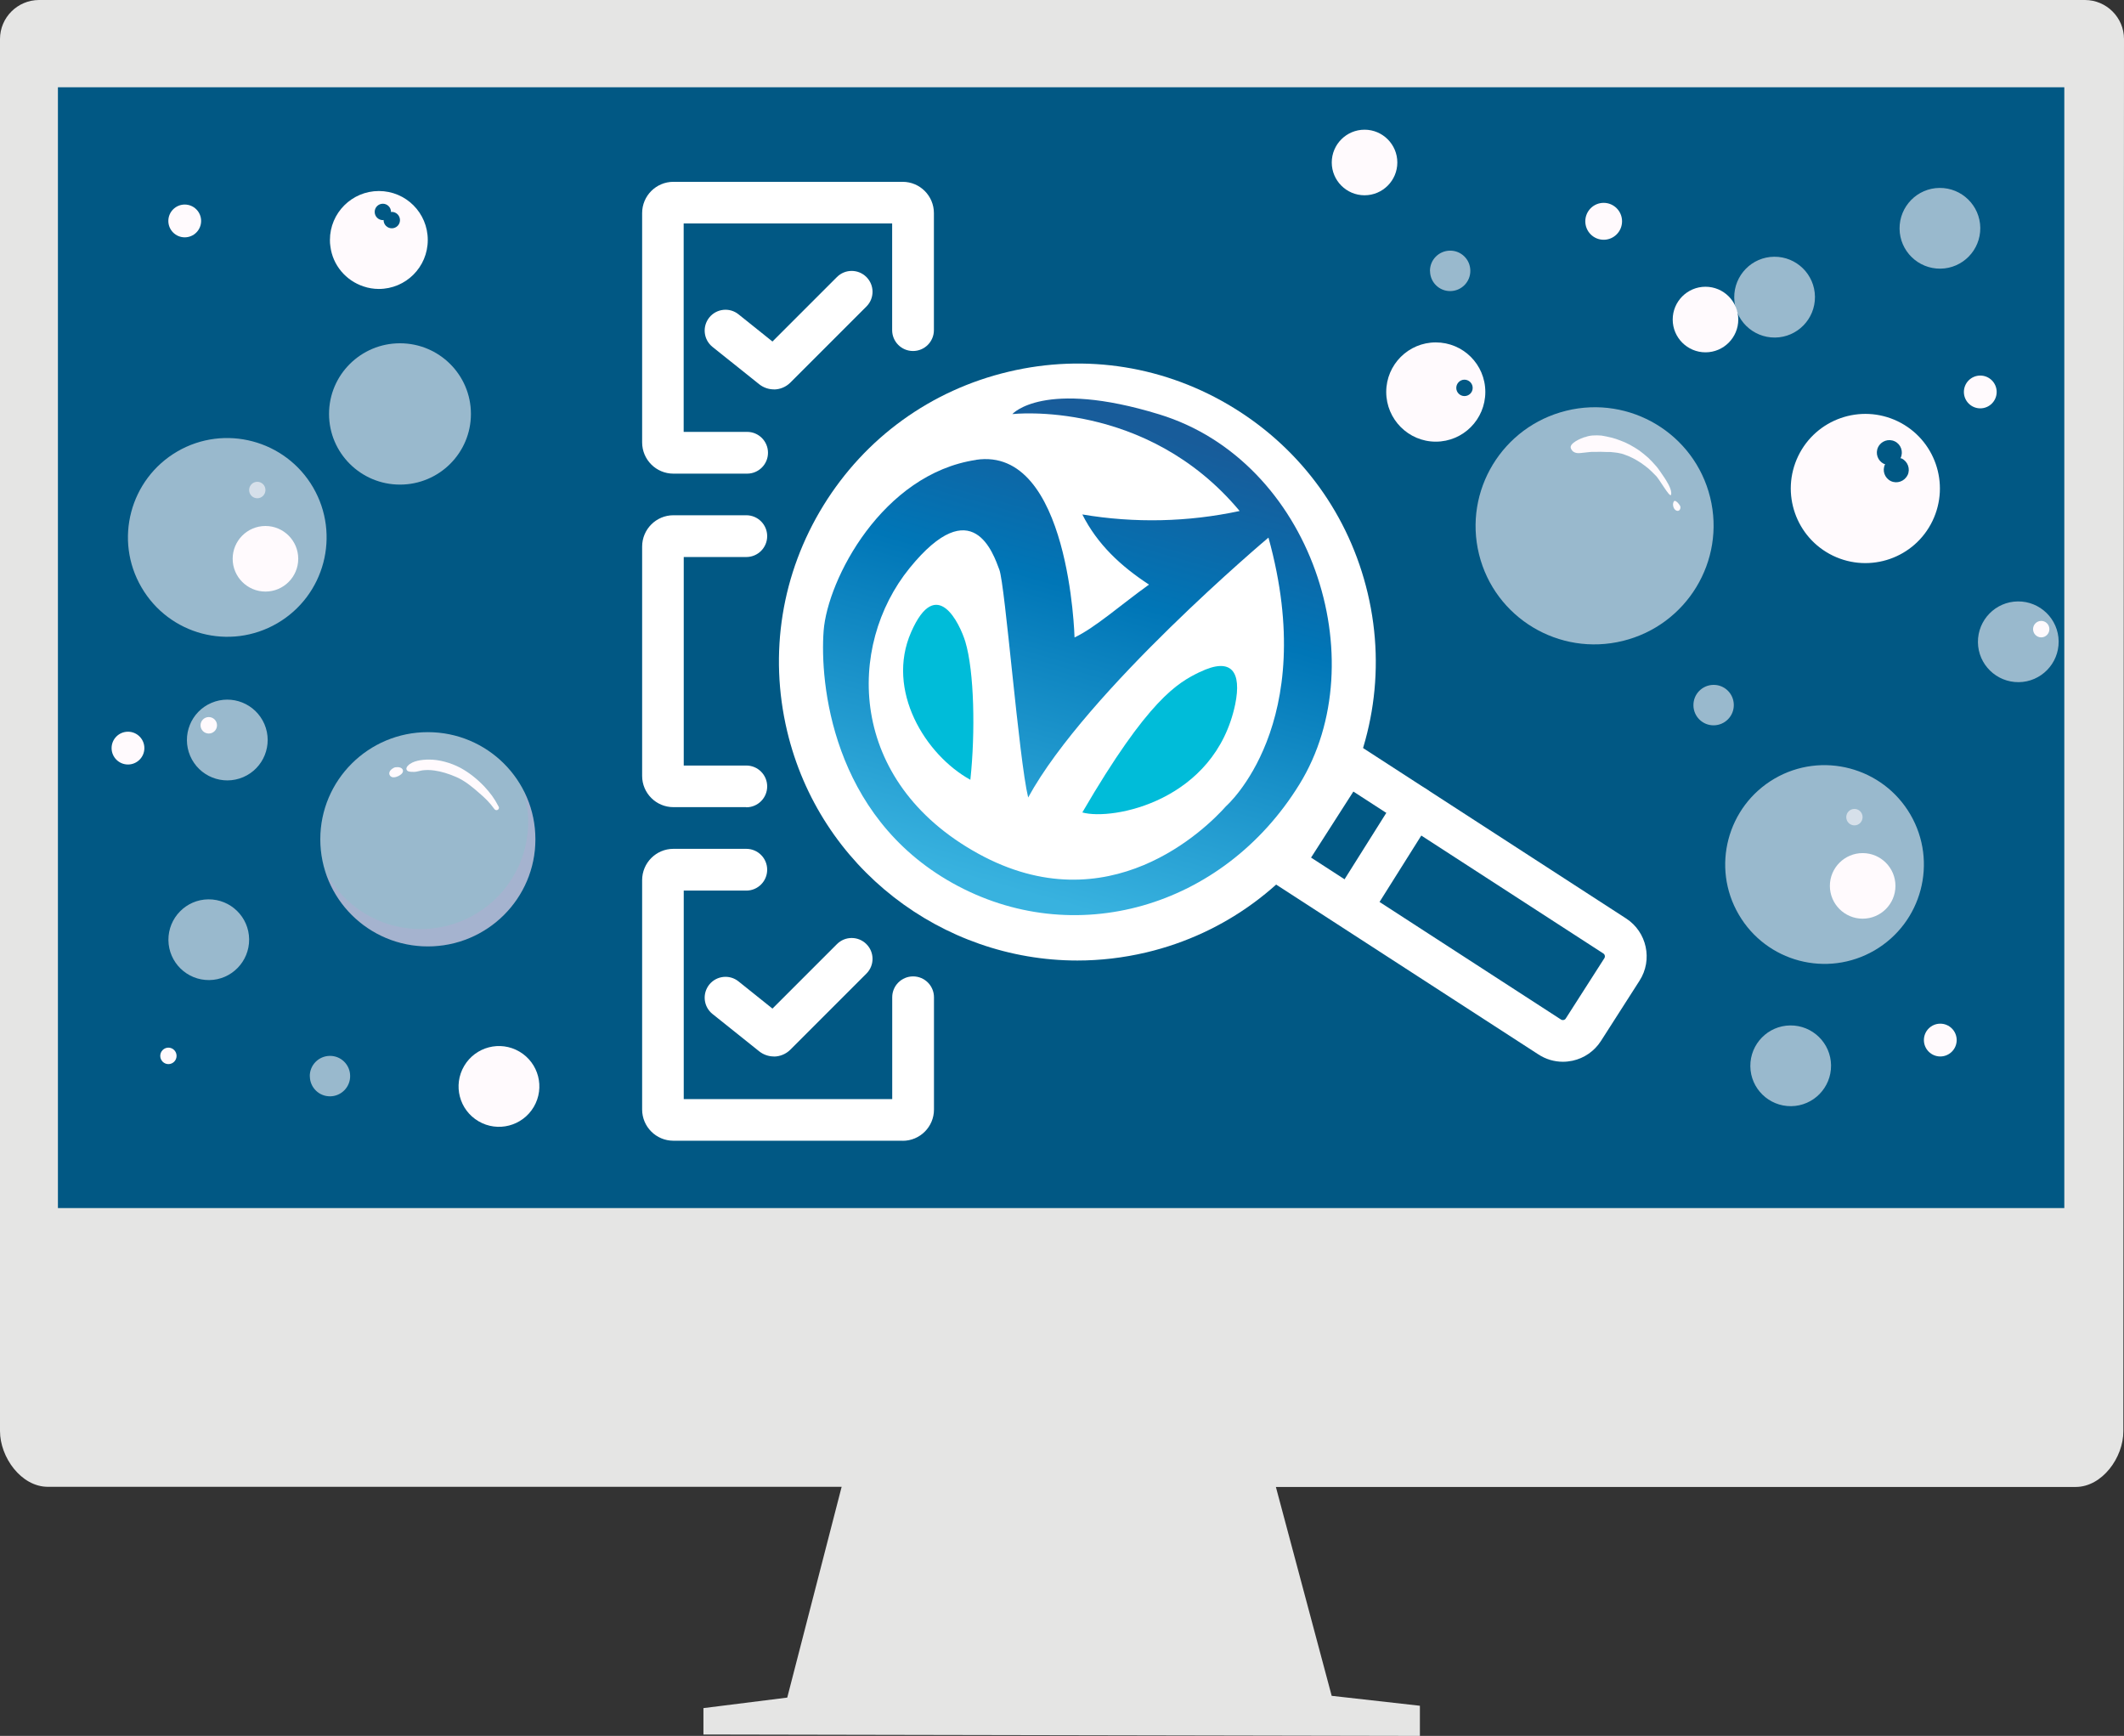
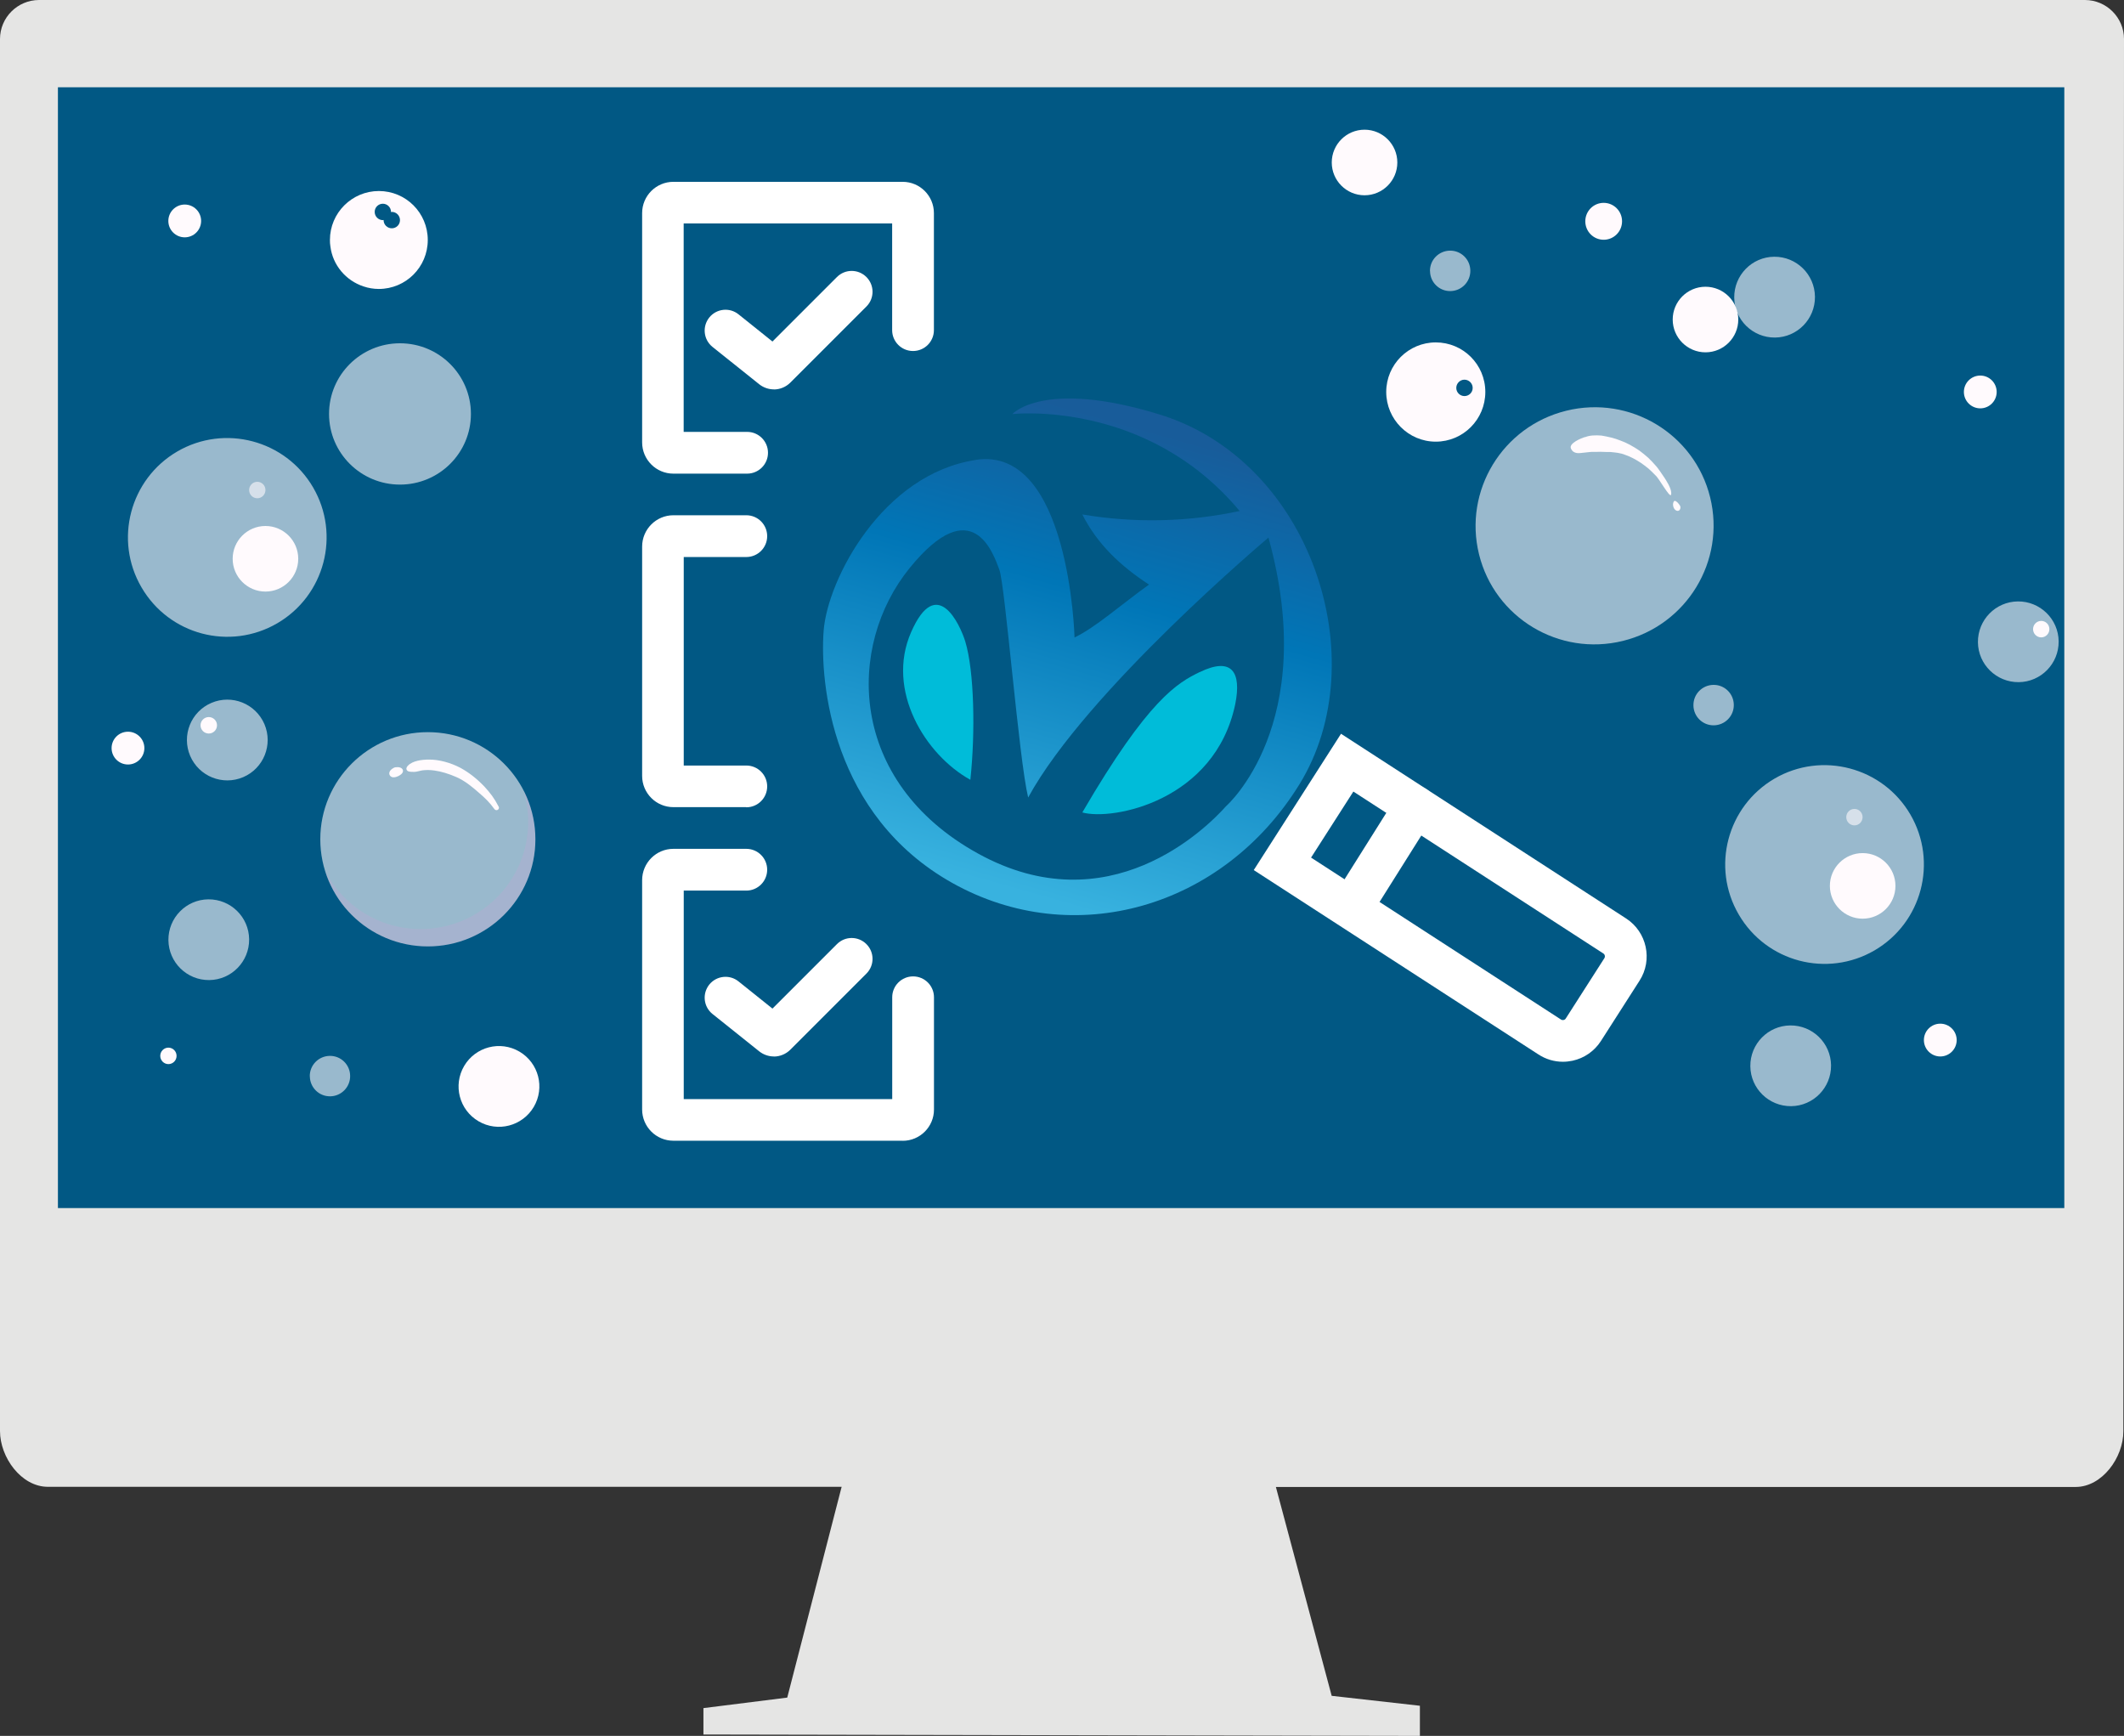
<svg xmlns="http://www.w3.org/2000/svg" viewBox="0 0 288.93 236.1">
  <rect x="0" y="0" width="288.93" height="236.1" fill="#333333" stroke="none" />
  <defs>
    <style>
      .cls-1 {
        fill: #e5e5e4;
        fill-rule: evenodd;
      }

      .cls-2 {
        fill: url(#linear-gradient);
      }

      .cls-3 {
        isolation: isolate;
      }

      .cls-4 {
        fill: #00bcd9;
      }

      .cls-5 {
        fill: #fc88db;
        mix-blend-mode: multiply;
        opacity: .12;
      }

      .cls-6 {
        fill: #fff;
      }

      .cls-7 {
        fill: #015884;
      }

      .cls-8 {
        fill: none;
        stroke: #015884;
        stroke-miterlimit: 10;
      }

      .cls-9, .cls-10 {
        fill: #fffafd;
      }

      .cls-10 {
        mix-blend-mode: screen;
        opacity: .6;
      }
    </style>
    <linearGradient id="linear-gradient" x1="122.51" y1="-111.86" x2="122.51" y2="-46.5" gradientTransform="translate(7.23 132.44) rotate(15.8)" gradientUnits="userSpaceOnUse">
      <stop offset="0" stop-color="#185c9a" />
      <stop offset=".36" stop-color="#0076b7" />
      <stop offset="1" stop-color="#38b2df" />
    </linearGradient>
  </defs>
  <g class="cls-3">
    <g id="Layer_2" data-name="Layer 2">
      <g id="Layer_1-2" data-name="Layer 1">
        <g>
          <g>
            <g id="Layer_2-2" data-name="Layer 2">
              <g id="Layer_1-2" data-name="Layer 1-2">
                <path class="cls-1" d="M288.93,5.31c0-2.93-2.39-5.31-5.32-5.31H5.32C2.39,0,0,2.38,0,5.31v189.32c0,3.59,2.89,7.58,6.49,7.59h108l-7.4,28.67-11.4,1.43v3.59l97.46.19v-4.1l-12-1.35-7.59-28.41h108.8c3.59,0,6.5-4,6.48-7.59l.09-189.34Z" />
                <rect class="cls-7" x="8.38" y="12.37" width="271.93" height="151.44" />
                <rect class="cls-8" x="8.38" y="12.37" width="271.93" height="151.44" />
              </g>
            </g>
            <ellipse class="cls-10" cx="54.41" cy="56.3" rx="9.65" ry="9.61" />
            <path class="cls-9" d="M271.61,53.31c0,1.23-1,2.23-2.23,2.23s-2.23-1-2.23-2.23,1-2.23,2.23-2.23,2.23,1,2.23,2.23Z" />
            <path class="cls-9" d="M278.78,85.57c0,.62-.5,1.12-1.11,1.12s-1.11-.5-1.11-1.12.5-1.12,1.11-1.12,1.11.5,1.11,1.12Z" />
            <path class="cls-9" d="M27.36,30.05c0,1.23-1,2.23-2.23,2.23s-2.23-1-2.23-2.23,1-2.23,2.23-2.23,2.23,1,2.23,2.23Z" />
            <g>
              <ellipse class="cls-10" cx="216.91" cy="71.53" rx="16.19" ry="16.12" transform="translate(-10.81 53.95) rotate(-13.84)" />
              <g>
                <path class="cls-9" d="M227.65,68.28s.02-.04.03-.06c.14-.25.47.04.69.32.11.14.19.28.21.34.09.48-.29.79-.68.48-.28-.23-.4-.74-.25-1.07Z" />
                <path class="cls-9" d="M215.65,59.45c.59-.25,1.39-.27,2.19-.21.86.15,1.71.32,2.59.68.86.3,1.74.8,2.57,1.36.42.31.82.64,1.22.99.39.38.76.77,1.12,1.19.02-.02,1,1.37.99,1.39.28.41,1,1.51,1.01,2.18,0,.13,0,.22-.03.27-.17.45-1.68-2.32-2.11-2.64-.31-.33-.64-.65-.98-.95-.33-.27-.68-.53-1.03-.77-.69-.45-1.41-.84-2.1-1.07-.71-.29-1.35-.32-2-.39-.61.02-1.26-.06-1.87-.02-.16,0-.32,0-.48,0-.16,0-.33,0-.47.02-.3.04-.61.07-.93.1-.39.03-1.28.26-1.64-.57-.34-.7,1.4-1.43,1.96-1.58Z" />
              </g>
            </g>
            <g>
              <g>
                <path class="cls-10" d="M259.87,110.78c-3.76-6.44-12.04-8.63-18.48-4.88-6.44,3.76-8.63,12.04-4.87,18.48,3.76,6.46,12.02,8.64,18.48,4.88,6.44-3.76,8.63-12.02,4.87-18.48Z" />
                <path class="cls-9" d="M253.38,124.95c-2.46,0-4.46-2-4.46-4.46s2-4.46,4.46-4.46,4.46,2,4.46,4.46-2,4.46-4.46,4.46Z" />
              </g>
              <path class="cls-10" d="M252.26,110.02c.62,0,1.11.5,1.11,1.12s-.5,1.12-1.11,1.12-1.11-.5-1.11-1.12.5-1.12,1.11-1.12Z" />
            </g>
            <path class="cls-10" d="M235.91,40.47c-.03-3.03,2.4-5.52,5.43-5.55,3.03-.03,5.52,2.4,5.55,5.44.03,3.03-2.4,5.52-5.43,5.55-3.03.03-5.52-2.4-5.55-5.43Z" />
            <path class="cls-10" d="M194.52,36.87c-.02-1.52,1.2-2.76,2.72-2.78,1.52-.02,2.76,1.2,2.77,2.72.02,1.52-1.2,2.76-2.71,2.78-1.52.02-2.76-1.2-2.77-2.72Z" />
            <path class="cls-10" d="M238.1,145.02c-.03-3.03,2.4-5.52,5.43-5.55,3.03-.03,5.52,2.4,5.55,5.43.03,3.03-2.4,5.52-5.43,5.55-3.03.03-5.52-2.4-5.55-5.43Z" />
            <path class="cls-10" d="M22.91,127.87c-.03-3.03,2.4-5.52,5.43-5.55,3.03-.03,5.52,2.4,5.55,5.43.03,3.03-2.4,5.52-5.43,5.55-3.03.03-5.52-2.4-5.55-5.44Z" />
            <path class="cls-9" d="M72.61,150.55c-1.54,2.61-4.9,3.49-7.52,1.95-2.62-1.54-3.49-4.9-1.95-7.52,1.54-2.61,4.9-3.49,7.52-1.95,2.62,1.54,3.49,4.9,1.95,7.52Z" />
            <path class="cls-9" d="M185.62,26.56c2.46,0,4.46-2,4.46-4.46s-2-4.46-4.46-4.46-4.46,2-4.46,4.46,2,4.46,4.46,4.46Z" />
            <path class="cls-9" d="M218.15,32.61c1.38,0,2.5-1.12,2.5-2.51s-1.12-2.51-2.5-2.51-2.5,1.12-2.5,2.51,1.12,2.51,2.5,2.51Z" />
            <circle class="cls-9" cx="28.4" cy="98.65" r="1.12" transform="translate(-70.29 126.91) rotate(-89.92)" />
            <path class="cls-9" d="M17.41,103.98c1.23,0,2.23-1,2.23-2.23s-1-2.23-2.23-2.23-2.23,1-2.23,2.23,1,2.23,2.23,2.23Z" />
            <path class="cls-9" d="M24.02,143.61c0,.62-.5,1.12-1.11,1.12s-1.11-.5-1.11-1.12.5-1.12,1.11-1.12,1.11.5,1.11,1.12Z" />
            <path class="cls-9" d="M266.17,141.46c0,1.23-1,2.23-2.23,2.23s-2.23-1-2.23-2.23,1-2.23,2.23-2.23,2.23,1,2.23,2.23Z" />
            <path class="cls-9" d="M51.54,25.98c-3.67,0-6.66,2.98-6.66,6.66,0,.29.01.57.06.85.31,2.57,2.11,4.68,4.52,5.47.65.22,1.35.34,2.07.34,3.68,0,6.66-2.97,6.66-6.66s-2.97-6.66-6.66-6.66ZM53.3,31.05c-.62,0-1.12-.5-1.12-1.11,0-.01.01-.02.01-.02-.04,0-.07.02-.11.02-.61,0-1.11-.5-1.11-1.12s.5-1.11,1.11-1.11,1.11.5,1.11,1.11v.03s.07-.03.11-.03c.61,0,1.11.5,1.11,1.12s-.5,1.11-1.11,1.11Z" />
            <path class="cls-9" d="M195.31,46.57c-3.72,0-6.74,3.02-6.74,6.74s3.02,6.76,6.74,6.76,6.74-3.02,6.74-6.76-3.02-6.74-6.74-6.74ZM199.21,53.87c-.61,0-1.11-.5-1.11-1.11s.5-1.12,1.11-1.12,1.12.5,1.12,1.12-.5,1.11-1.12,1.11Z" />
            <g>
              <g>
                <path class="cls-10" d="M42.59,66.29c-3.76-6.44-12.04-8.63-18.48-4.88-6.44,3.76-8.63,12.04-4.86,18.48,3.76,6.46,12.01,8.64,18.47,4.88,6.44-3.76,8.63-12.02,4.87-18.48Z" />
                <path class="cls-9" d="M36.11,80.46c-2.46,0-4.46-2-4.46-4.46s2-4.46,4.46-4.46,4.46,2,4.46,4.46-2,4.46-4.46,4.46Z" />
              </g>
              <path class="cls-10" d="M35,65.53c.62,0,1.11.5,1.11,1.12s-.5,1.12-1.11,1.12-1.11-.5-1.11-1.12.5-1.12,1.11-1.12Z" />
            </g>
-             <path class="cls-10" d="M258.4,31.11c-.03-3.03,2.4-5.52,5.43-5.55,3.03-.03,5.52,2.4,5.55,5.43.03,3.03-2.4,5.52-5.43,5.55-3.03.03-5.52-2.4-5.55-5.43Z" />
            <path class="cls-10" d="M269.06,87.35c-.03-3.03,2.4-5.52,5.43-5.55,3.03-.03,5.52,2.4,5.55,5.43.03,3.03-2.4,5.52-5.43,5.55-3.03.03-5.52-2.4-5.55-5.43Z" />
            <path class="cls-10" d="M230.36,95.93c-.02-1.52,1.2-2.76,2.72-2.78s2.76,1.2,2.77,2.72c.02,1.52-1.2,2.76-2.72,2.78-1.52.02-2.76-1.2-2.77-2.72Z" />
            <path class="cls-10" d="M42.14,146.39c-.02-1.52,1.2-2.76,2.72-2.78,1.52-.02,2.76,1.2,2.77,2.72.02,1.52-1.2,2.76-2.71,2.78-1.52.02-2.76-1.2-2.77-2.72Z" />
-             <path class="cls-9" d="M258.15,57.3c-5.05-2.43-11.11-.31-13.54,4.73-2.43,5.05-.32,11.11,4.73,13.55,5.05,2.43,11.11.32,13.54-4.73,2.43-5.05.32-11.11-4.73-13.55ZM259.48,64.63c-.41.84-1.43,1.2-2.27.8-.84-.41-1.2-1.43-.79-2.27,0,0,.02-.02.02-.03-.05-.02-.12-.02-.17-.04-.84-.41-1.2-1.42-.79-2.27.41-.84,1.42-1.2,2.27-.79.84.4,1.2,1.42.79,2.26,0,.02-.02.02-.02.03.05.02.12.02.17.04.84.41,1.2,1.43.8,2.27Z" />
            <path class="cls-9" d="M232,47.92c2.46,0,4.46-2,4.46-4.46s-2-4.46-4.46-4.46-4.46,2-4.46,4.46,2,4.46,4.46,4.46Z" />
            <path class="cls-10" d="M35.97,98.49c1.19,2.79-.1,6.02-2.89,7.21-2.79,1.19-6.01-.1-7.21-2.89-1.19-2.79.1-6.02,2.89-7.21,2.79-1.19,6.01.1,7.21,2.89Z" />
            <g>
              <g>
                <ellipse class="cls-10" cx="58.2" cy="114.15" rx="14.63" ry="14.57" />
                <g>
                  <path class="cls-9" d="M53.56,104.44c-.29.14-.51.35-.58.58-.05.15-.03.3.04.42.09.16.24.25.43.28.04,0,.08,0,.12,0,.4,0,.84-.27,1.01-.42.16-.14.24-.3.24-.45,0-.12-.06-.24-.16-.33-.25-.22-.8-.23-1.11-.09Z" />
                  <path class="cls-9" d="M67.83,109.71c-.61-1.18-1.11-1.82-1.95-2.74-.99-1.04-2.07-1.89-3.22-2.52-1.37-.73-2.98-1.15-4.29-1.14-.96,0-2.23.15-2.87.82-.08.08-.29.3-.19.55.1.26.4.28.7.3h.08c.37.03.66-.04.94-.11.15-.04.31-.08.48-.1.5-.06,1.04-.05,1.6.03.92.13,1.88.42,2.95.88,1.18.52,2.12,1.3,2.99,2.06.98.84,1.51,1.35,2.21,2.31.07.09.17.14.28.14.06,0,.11-.01.16-.04.16-.08.22-.27.14-.44Z" />
                </g>
              </g>
              <path class="cls-5" d="M71.2,107.47c.42,1.37.65,2.82.65,4.32,0,8.05-6.55,14.57-14.63,14.57-5.66,0-10.57-3.2-13-7.89,1.85,5.94,7.41,10.25,13.98,10.25,8.08,0,14.63-6.52,14.63-14.57,0-2.41-.59-4.68-1.63-6.69Z" />
            </g>
          </g>
          <g>
            <g>
              <path class="cls-6" d="M101.64,64.42h-10.04c-2.35,0-4.25-1.91-4.25-4.25v-31.19c0-2.35,1.91-4.25,4.25-4.25h31.19c2.35,0,4.25,1.91,4.25,4.25v15.92c0,1.57-1.27,2.84-2.84,2.84s-2.84-1.27-2.84-2.84v-14.51h-28.36v28.35h8.63c1.57,0,2.84,1.27,2.84,2.84s-1.27,2.84-2.84,2.84Z" />
              <path class="cls-6" d="M105.27,52.96c-.71,0-1.42-.24-2.01-.71l-6.34-5.07c-1.22-.98-1.42-2.76-.44-3.99.98-1.22,2.76-1.42,3.98-.44l4.62,3.7,8.77-8.77c1.11-1.11,2.9-1.11,4.01,0,1.11,1.11,1.11,2.9,0,4.01l-10.34,10.34c-.62.62-1.44.94-2.25.94ZM106.79,47.8l.03.02s-.02-.01-.03-.02Z" />
            </g>
            <path class="cls-6" d="M101.52,109.78h-9.92c-2.35,0-4.25-1.91-4.25-4.25v-31.19c0-2.35,1.91-4.26,4.25-4.26h9.92c1.57,0,2.84,1.27,2.84,2.84s-1.27,2.84-2.84,2.84h-8.51v28.36h8.51c1.57,0,2.84,1.27,2.84,2.84s-1.27,2.84-2.84,2.84Z" />
            <g>
              <path class="cls-6" d="M122.79,155.15h-31.19c-2.35,0-4.25-1.91-4.25-4.25v-31.19c0-2.35,1.91-4.26,4.25-4.26h9.92c1.57,0,2.84,1.27,2.84,2.84s-1.27,2.84-2.84,2.84h-8.51v28.36h28.36v-13.85c0-1.57,1.27-2.84,2.84-2.84s2.84,1.27,2.84,2.84v15.27c0,2.35-1.91,4.25-4.25,4.25Z" />
              <path class="cls-6" d="M105.27,143.69c-.71,0-1.42-.24-2.01-.71l-6.34-5.07c-1.22-.98-1.42-2.76-.44-3.99.98-1.22,2.76-1.42,3.98-.44l4.62,3.7,8.77-8.77c1.11-1.11,2.9-1.11,4.01,0s1.11,2.9,0,4.01l-10.34,10.34c-.62.62-1.44.94-2.25.94ZM106.79,138.54l.03.02s-.02-.01-.03-.02Z" />
            </g>
            <g>
              <path class="cls-6" d="M212.6,144.41c-1.17,0-2.32-.34-3.32-.99l-38.73-25.08,11.87-18.54,38.78,25.12c2.83,1.83,3.65,5.63,1.83,8.46l-5.25,8.2c-.89,1.38-2.26,2.34-3.87,2.69-.44.09-.88.14-1.32.14ZM178.36,116.65l33.99,22.02c.13.08.27.08.35.06.09-.02.21-.07.29-.2l5.25-8.2c.14-.22.08-.51-.14-.65l-34-22.02-5.76,8.99ZM220.64,131.86h.03-.03Z" />
              <path class="cls-6" d="M184.32,125.49c-.52,0-1.04-.14-1.51-.43-1.33-.83-1.73-2.58-.89-3.91l8.15-12.96c.83-1.33,2.59-1.72,3.91-.89,1.33.83,1.72,2.58.89,3.91l-8.15,12.96c-.54.86-1.46,1.33-2.4,1.33Z" />
-               <path class="cls-6" d="M146.56,130.64c-18.38,0-35.07-12.59-39.49-31.22-2.5-10.55-.75-21.44,4.94-30.67,5.69-9.23,14.63-15.69,25.18-18.19h0c10.55-2.51,21.44-.75,30.67,4.94,9.23,5.69,15.69,14.63,18.19,25.18,5.17,21.77-8.35,43.7-30.12,48.86-3.14.74-6.28,1.1-9.37,1.1ZM137.85,53.31h.03-.03Z" />
            </g>
          </g>
          <g>
            <path class="cls-2" d="M132.78,62.55c-12.74,1.9-20.21,16.26-20.74,23.25s1.08,25.1,17.52,34.3c16.44,9.2,36.78,3.47,47.2-13.42,10.42-16.88,1.66-43.97-19.06-50.32-15.78-4.84-19.99-.04-19.99-.04,0,0,18.2-2.07,30.92,13.18-7.04,1.51-14.3,1.67-21.4.47,2.05,4.07,5.22,7.02,9.07,9.54-3.73,2.67-7.37,5.9-10.13,7.19,0-.03-.67-26.07-13.41-24.16ZM139.86,108.47c7.94-14.54,32.69-35.35,32.69-35.35,7.03,25.38-5.77,36.53-5.77,36.53-2.66,2.99-15.97,16.24-33.74,6.44-17.77-9.8-17.91-28.23-9.31-38.82,8.6-10.59,11.42-1.87,12.21.21s2.65,25.74,3.92,30.98Z" />
            <path class="cls-4" d="M163.19,91.41c-3,1.46-6.98,3.68-15.96,19.09,4.08,1.15,18.04-1.53,20.8-14.72.88-4.35-.44-6.5-4.84-4.36Z" />
            <path class="cls-4" d="M132,106.05c.69-6.43.53-14.75-.69-18.79-.73-2.37-3.9-9.2-7.37-1.28-3.47,7.91,1.91,16.68,8.06,20.08Z" />
          </g>
        </g>
      </g>
    </g>
  </g>
</svg>